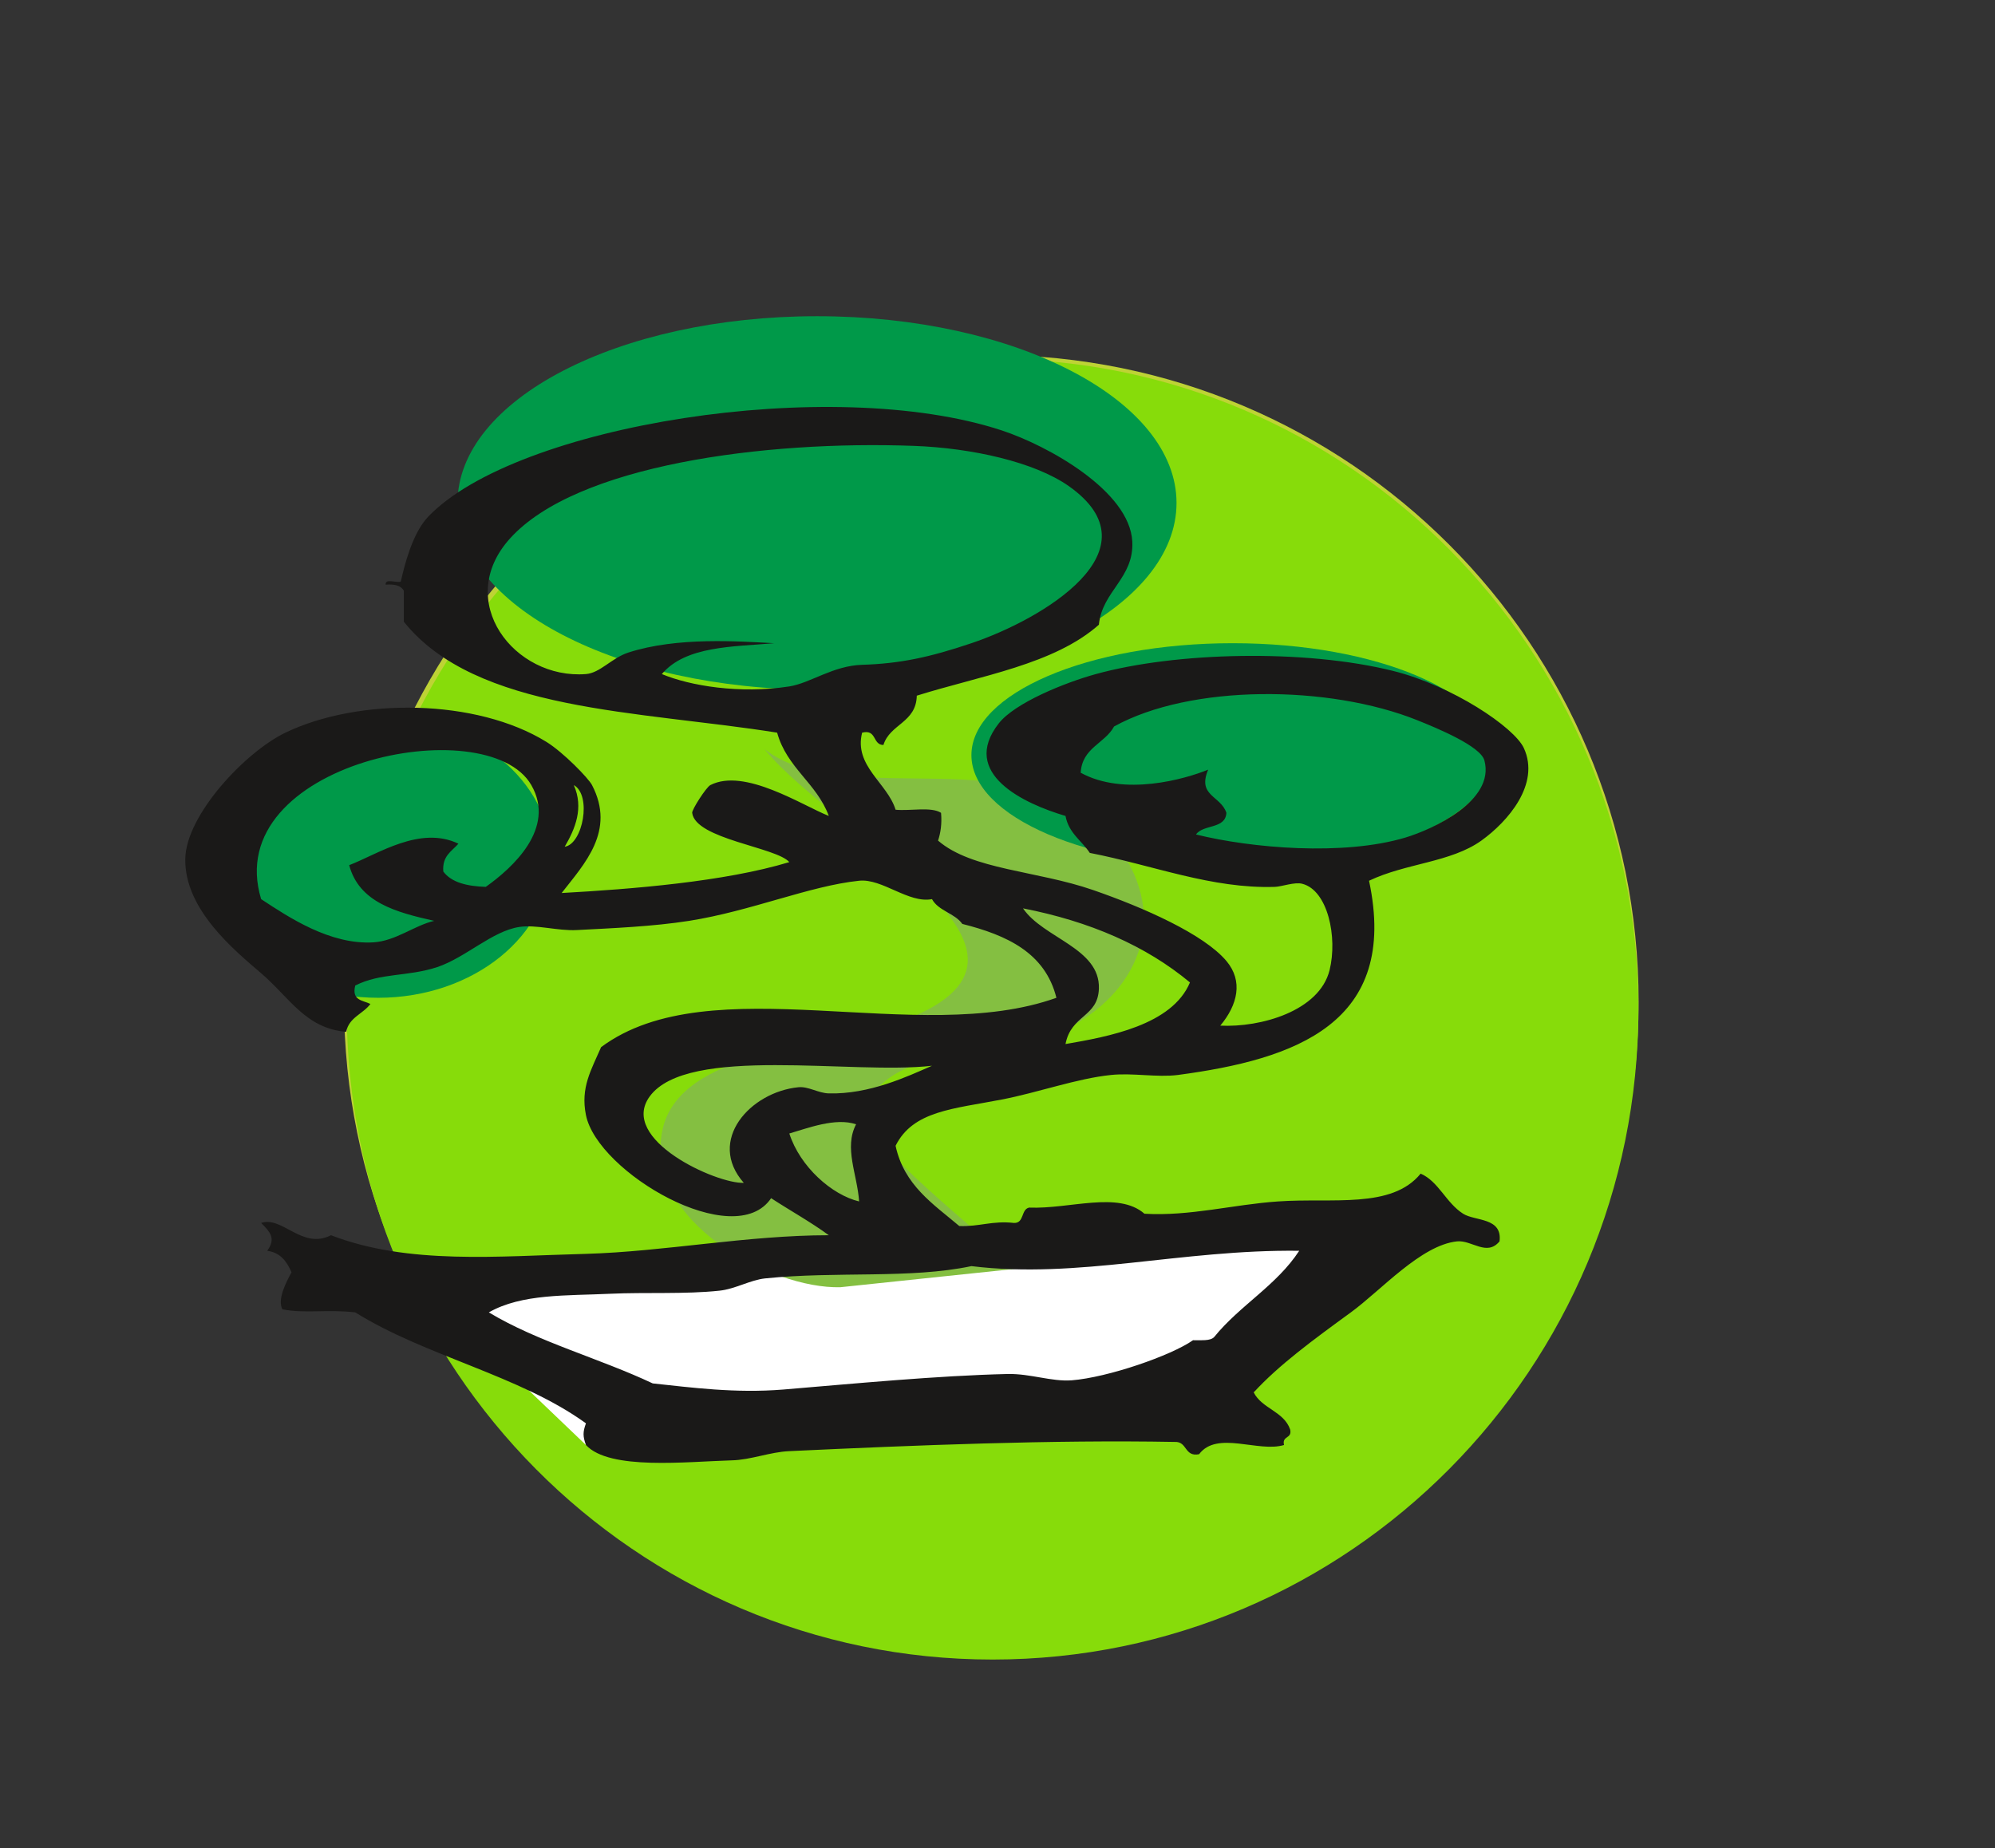
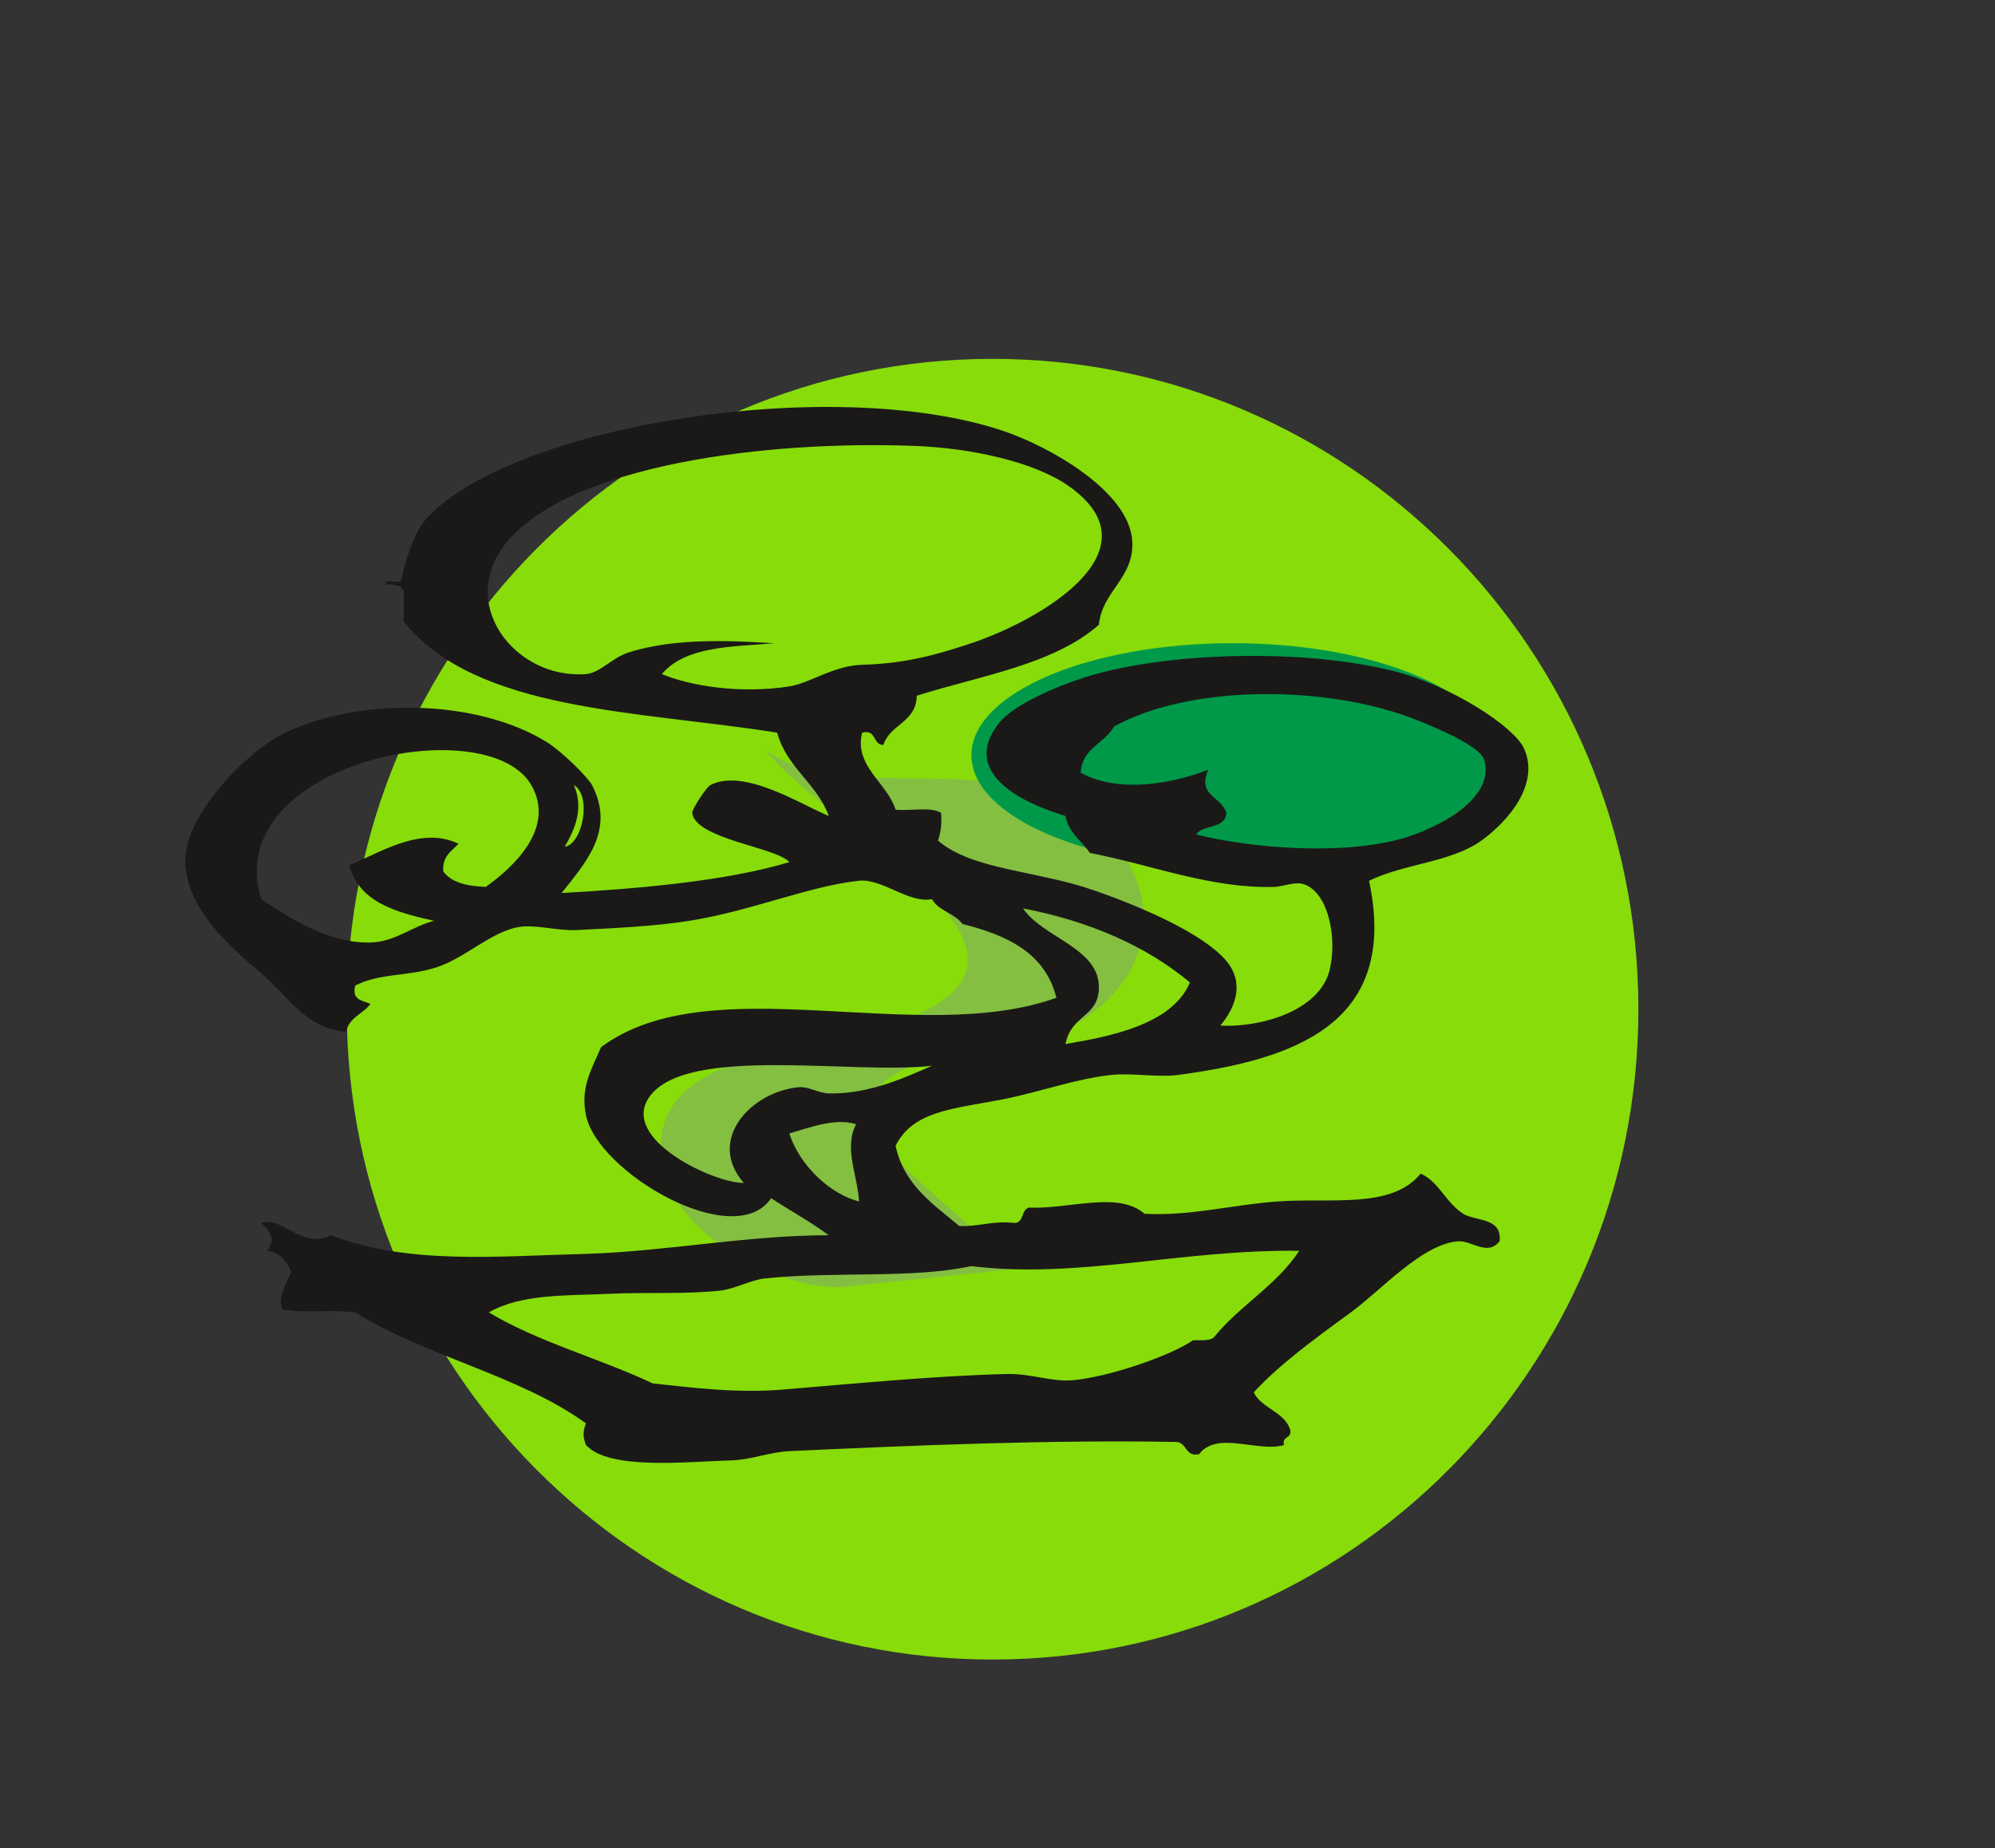
<svg xmlns="http://www.w3.org/2000/svg" width="68px" height="63px" viewBox="0 0 68 63" version="1.1">
  <rect x="0" y="0" width="68" height="63" fill="#333333" stroke="none" />
  <g id="ICONS" stroke="none" stroke-width="1" fill="none" fill-rule="evenodd">
    <g id="Icons" transform="translate(-594, -475)">
      <g id="Group-Copy-27" transform="translate(594, 475)">
-         <path d="M55.853,34.16 C55.853,46.349 45.975,56.228 33.789,56.228 C21.604,56.228 11.726,46.349 11.726,34.16 C11.726,21.978 21.604,12.1 33.789,12.1 C45.975,12.1 55.853,21.978 55.853,34.16" id="Fill-348" fill="#BED335" />
        <g id="Fill-348-Copy" fill="#87DC0A">
          <path d="M55.845,34.404 C55.845,46.644 45.988,56.571 33.831,56.571 C21.674,56.571 11.818,46.644 11.818,34.404 C11.818,22.159 21.674,12.233 33.831,12.233 C45.988,12.233 55.845,22.159 55.845,34.404" id="Fill-448-Copy-2" />
        </g>
-         <path d="M19.972,49.258 L13.685,43.244 L46.149,41.967 L42.733,47.465" id="Fill-349" fill="#FFFFFF" />
        <path d="M28.644,43.879 C26.283,43.942 21.94,41.625 22.576,38.534 C23.142,35.793 28.054,35.688 30.252,34.976 C37.388,32.674 28.597,28.655 26.06,25.538 C28.874,27.719 35.047,25.025 37.922,28.606 C39.947,31.125 38.869,33.713 36.519,34.983 C34.899,35.862 29.432,35.597 29.578,38.151 C29.635,39.148 34.433,42.846 34.691,43.244" id="Fill-350" fill="#84BF41" />
-         <path d="M18.778,29.241 C18.778,31.878 16.141,34.013 12.889,34.013 C9.637,34.013 7.001,31.878 7.001,29.241 C7.001,26.603 9.637,24.465 12.889,24.465 C16.141,24.465 18.778,26.603 18.778,29.241" id="Fill-351" fill="#009949" />
-         <path d="M40.102,17.144 C40.102,20.66 34.616,23.51 27.849,23.51 C21.081,23.51 15.595,20.66 15.595,17.144 C15.595,13.629 21.081,10.779 27.849,10.779 C34.616,10.779 40.102,13.629 40.102,17.144" id="Fill-352" fill="#009949" />
        <path d="M50.923,25.741 C50.923,27.85 46.936,29.555 42.017,29.555 C37.098,29.555 33.111,27.85 33.111,25.741 C33.111,23.635 37.098,21.926 42.017,21.926 C46.936,21.926 50.923,23.635 50.923,25.741" id="Fill-353" fill="#009949" />
        <path d="M25.292,40.076 C25.406,39.867 25.716,40.139 25.865,40.16 C25.709,40.411 25.509,40.028 25.292,40.076" id="Fill-354" fill="#1A1918" />
        <path d="M33.111,43.16 C31.019,43.6 28.53,43.328 26.076,43.579 C25.567,43.635 25.055,43.942 24.525,43.997 C23.355,44.123 22.009,44.046 20.799,44.102 C19.325,44.172 17.782,44.095 16.662,44.737 C18.328,45.742 20.428,46.3 22.248,47.158 C23.569,47.298 25.058,47.5 26.697,47.367 C29.127,47.165 31.943,46.893 34.352,46.837 C35.125,46.823 35.837,47.102 36.526,47.053 C37.762,46.956 39.921,46.209 40.664,45.686 C40.938,45.679 41.254,45.721 41.388,45.574 C42.257,44.5 43.516,43.816 44.284,42.637 C40.239,42.588 36.759,43.607 33.111,43.16 L33.111,43.16 Z M26.904,38.639 C27.271,39.776 28.354,40.732 29.283,40.955 C29.222,40.035 28.759,39.127 29.18,38.325 C28.475,38.088 27.532,38.458 26.904,38.639 L26.904,38.639 Z M22.145,37.376 C21.077,38.841 24.422,40.362 25.352,40.321 C24.079,38.876 25.575,37.223 27.214,37.062 C27.549,37.027 27.898,37.265 28.25,37.272 C29.632,37.307 30.921,36.7 31.767,36.33 C29.062,36.644 23.432,35.611 22.145,37.376 L22.145,37.376 Z M37.456,33.699 C37.424,34.683 36.512,34.585 36.318,35.59 C37.771,35.339 39.949,34.948 40.56,33.49 C39.06,32.241 37.154,31.411 34.869,30.964 C35.559,31.983 37.502,32.318 37.456,33.699 L37.456,33.699 Z M19.248,28.864 C19.865,28.774 20.18,27.11 19.558,26.762 C19.904,27.542 19.606,28.252 19.248,28.864 L19.248,28.864 Z M18.11,26.762 C16.606,24.15 7.491,26.006 8.901,30.65 C9.845,31.271 11.254,32.213 12.73,32.123 C13.494,32.074 14.116,31.551 14.799,31.39 C13.497,31.097 12.242,30.762 11.902,29.492 C12.895,29.109 14.315,28.135 15.626,28.76 C15.402,29.018 15.067,29.171 15.11,29.709 C15.388,30.085 15.924,30.211 16.558,30.232 C17.472,29.583 18.958,28.236 18.11,26.762 L18.11,26.762 Z M47.907,28.55 C48.815,28.276 50.969,27.304 50.596,25.921 C50.464,25.435 48.994,24.826 48.319,24.555 C45.285,23.335 40.574,23.323 37.973,24.765 C37.654,25.352 36.887,25.483 36.835,26.341 C38.318,27.154 40.392,26.558 41.181,26.236 C40.8,27.137 41.607,27.118 41.802,27.708 C41.771,28.272 41.01,28.093 40.766,28.446 C42.652,28.913 45.793,29.185 47.907,28.55 L47.907,28.55 Z M26.904,23.399 C27.627,23.285 28.388,22.693 29.386,22.662 C30.68,22.623 31.696,22.403 33.111,21.926 C35.529,21.112 39.526,18.743 36.422,16.565 C35.266,15.755 33.146,15.272 31.144,15.199 C26.067,15.013 19.653,15.845 17.386,18.353 C15.453,20.49 17.532,23.17 19.972,22.978 C20.459,22.94 20.853,22.425 21.421,22.243 C23.089,21.705 25.181,21.862 26.387,21.926 C24.982,22.049 23.371,22.016 22.559,22.978 C23.518,23.378 25.212,23.662 26.904,23.399 L26.904,23.399 Z M31.249,23.714 C31.229,24.639 30.333,24.676 30.112,25.395 C29.734,25.393 29.891,24.848 29.386,24.975 C29.098,26.11 30.248,26.692 30.526,27.602 C31.029,27.651 31.736,27.491 32.076,27.708 C32.109,28.091 32.06,28.39 31.974,28.655 C33.128,29.653 35.331,29.674 37.25,30.337 C38.986,30.937 41.033,31.844 41.802,32.758 C42.378,33.441 42.188,34.251 41.594,34.962 C42.965,35.032 44.972,34.467 45.319,33.071 C45.597,31.948 45.259,30.35 44.389,30.127 C44.132,30.057 43.684,30.225 43.457,30.232 C41.296,30.302 39.299,29.492 37.146,29.074 C36.869,28.655 36.429,28.404 36.318,27.814 C34.916,27.401 32.7,26.375 34.043,24.659 C34.59,23.961 36.286,23.272 37.353,22.978 C40.068,22.227 44.466,22.118 47.491,22.872 C49.497,23.372 51.613,24.789 51.941,25.501 C52.507,26.731 51.392,28.01 50.492,28.655 C49.448,29.402 47.918,29.423 46.664,30.023 C47.699,34.892 44.139,36.113 40.147,36.644 C39.43,36.734 38.608,36.567 37.87,36.644 C36.71,36.762 35.38,37.244 34.145,37.481 C32.492,37.802 31.119,37.865 30.526,39.058 C30.819,40.411 31.816,41.046 32.697,41.793 C33.377,41.821 33.826,41.604 34.56,41.688 C34.917,41.702 34.795,41.228 35.076,41.165 C36.462,41.221 38.112,40.593 39.009,41.374 C40.561,41.465 42.032,41.06 43.56,40.955 C45.41,40.823 47.434,41.221 48.423,40.007 C49.035,40.272 49.288,41.004 49.871,41.374 C50.277,41.632 51.214,41.493 51.112,42.316 C50.676,42.839 50.172,42.267 49.665,42.316 C48.435,42.442 47.069,43.99 46.044,44.737 C44.732,45.693 43.584,46.537 42.733,47.465 C43.015,48.023 43.759,48.107 43.975,48.728 C44.05,49.056 43.69,48.93 43.766,49.258 C42.882,49.523 41.486,48.756 40.871,49.572 C40.362,49.67 40.476,49.132 40.042,49.153 C35.863,49.077 31.197,49.265 26.904,49.467 C26.246,49.495 25.588,49.767 24.939,49.781 C23.418,49.823 20.772,50.13 19.972,49.258 C19.864,48.958 19.864,48.819 19.972,48.519 C17.717,46.886 14.501,46.23 12.109,44.737 C11.147,44.625 10.401,44.786 9.625,44.632 C9.443,44.283 9.765,43.69 9.936,43.37 C9.777,43.007 9.565,42.7 9.109,42.637 C9.415,42.211 9.205,41.995 8.901,41.688 C9.628,41.444 10.294,42.609 11.282,42.107 C13.922,43.125 16.984,42.818 19.972,42.742 C22.646,42.665 25.469,42.107 28.25,42.107 C27.631,41.653 26.934,41.269 26.284,40.844 C25.037,42.693 20.368,39.972 19.972,38.011 C19.783,37.069 20.151,36.476 20.489,35.695 C24.226,32.918 31.298,35.702 36.008,34.013 C35.624,32.478 34.321,31.878 32.801,31.495 C32.538,31.125 31.989,31.055 31.767,30.65 C30.967,30.804 30.073,29.939 29.283,30.023 C27.597,30.197 25.609,31.055 23.49,31.39 C22.247,31.585 20.859,31.641 19.662,31.704 C19.013,31.739 18.275,31.509 17.697,31.599 C16.779,31.739 15.875,32.639 14.903,32.967 C13.876,33.302 12.977,33.155 12.109,33.595 C11.978,34.111 12.37,34.097 12.626,34.223 C12.374,34.565 11.899,34.676 11.799,35.172 C10.417,35.06 9.865,33.999 8.901,33.176 C8.002,32.402 6.291,31.013 6.315,29.283 C6.337,27.777 8.372,25.626 9.729,24.975 C12.243,23.768 16.244,23.816 18.627,25.291 C19.199,25.645 20.057,26.526 20.179,26.762 C20.994,28.327 19.916,29.45 19.144,30.441 C21.532,30.309 24.7,30.057 26.904,29.388 C26.463,28.878 23.703,28.606 23.593,27.708 C23.579,27.604 24.066,26.839 24.213,26.762 C25.378,26.164 27.347,27.457 28.25,27.814 C27.836,26.692 26.821,26.179 26.489,24.975 C21.748,24.22 16.223,24.263 13.764,21.192 L13.764,20.138 C13.669,19.955 13.44,19.907 13.144,19.93 C13.127,19.701 13.51,19.882 13.661,19.825 C13.788,19.263 14.057,18.177 14.592,17.616 C17.576,14.486 28.334,12.761 34.145,14.672 C35.723,15.192 38.505,16.737 38.594,18.457 C38.659,19.713 37.565,20.147 37.456,21.296 C35.926,22.65 33.437,23.029 31.249,23.714 L31.249,23.714 Z" id="Fill-355" fill="#1A1918" />
      </g>
    </g>
    <g id="Slices" transform="translate(-594, -475)" />
  </g>
</svg>